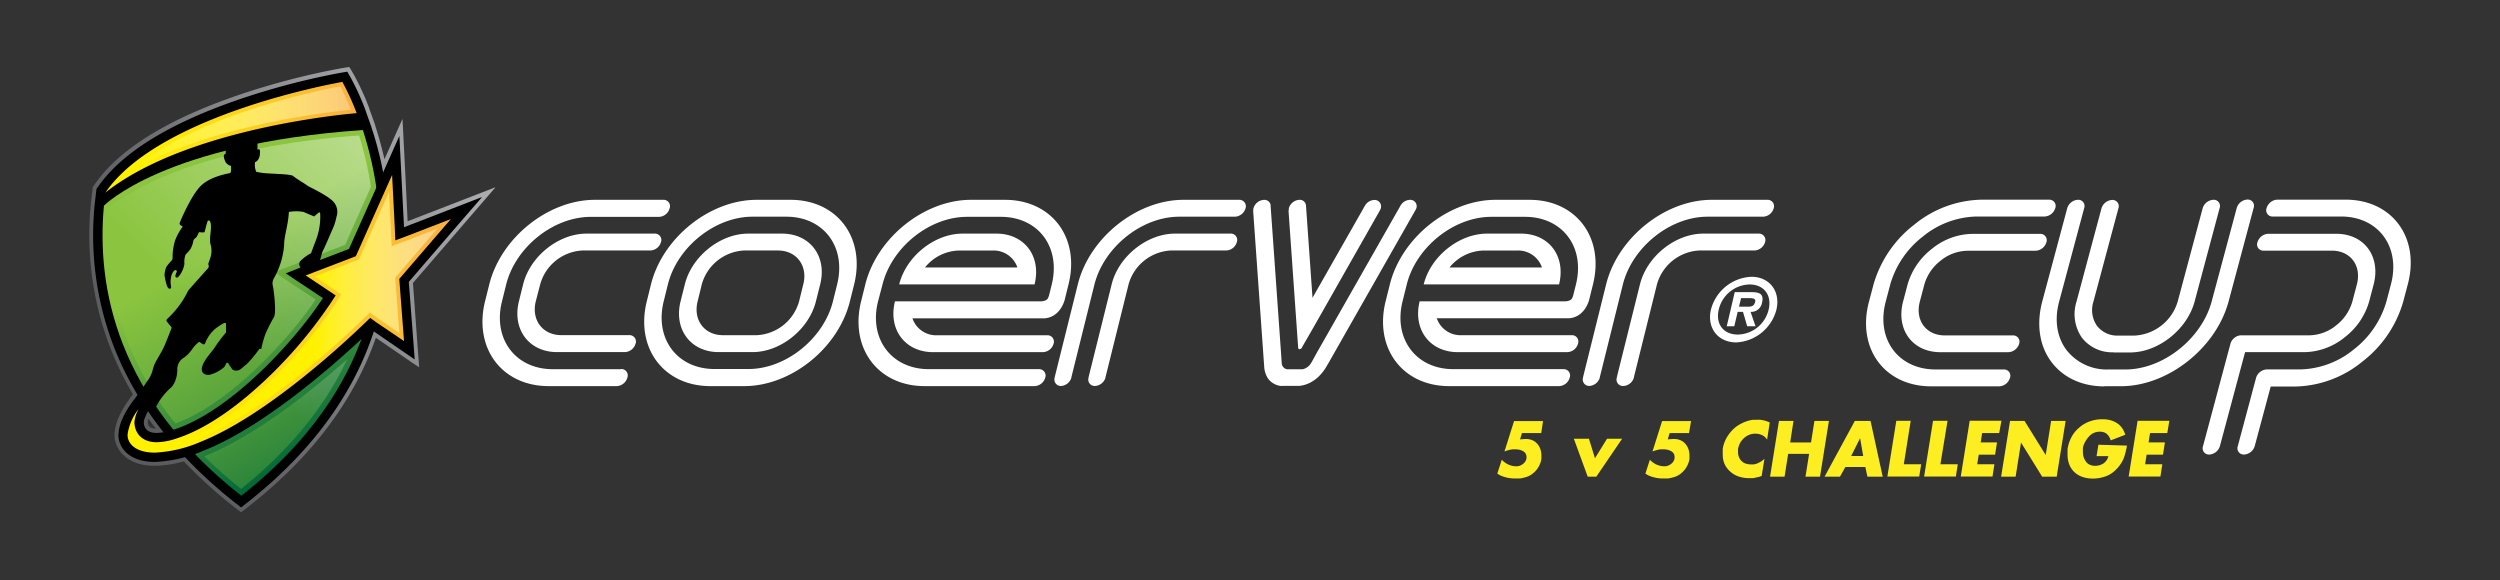
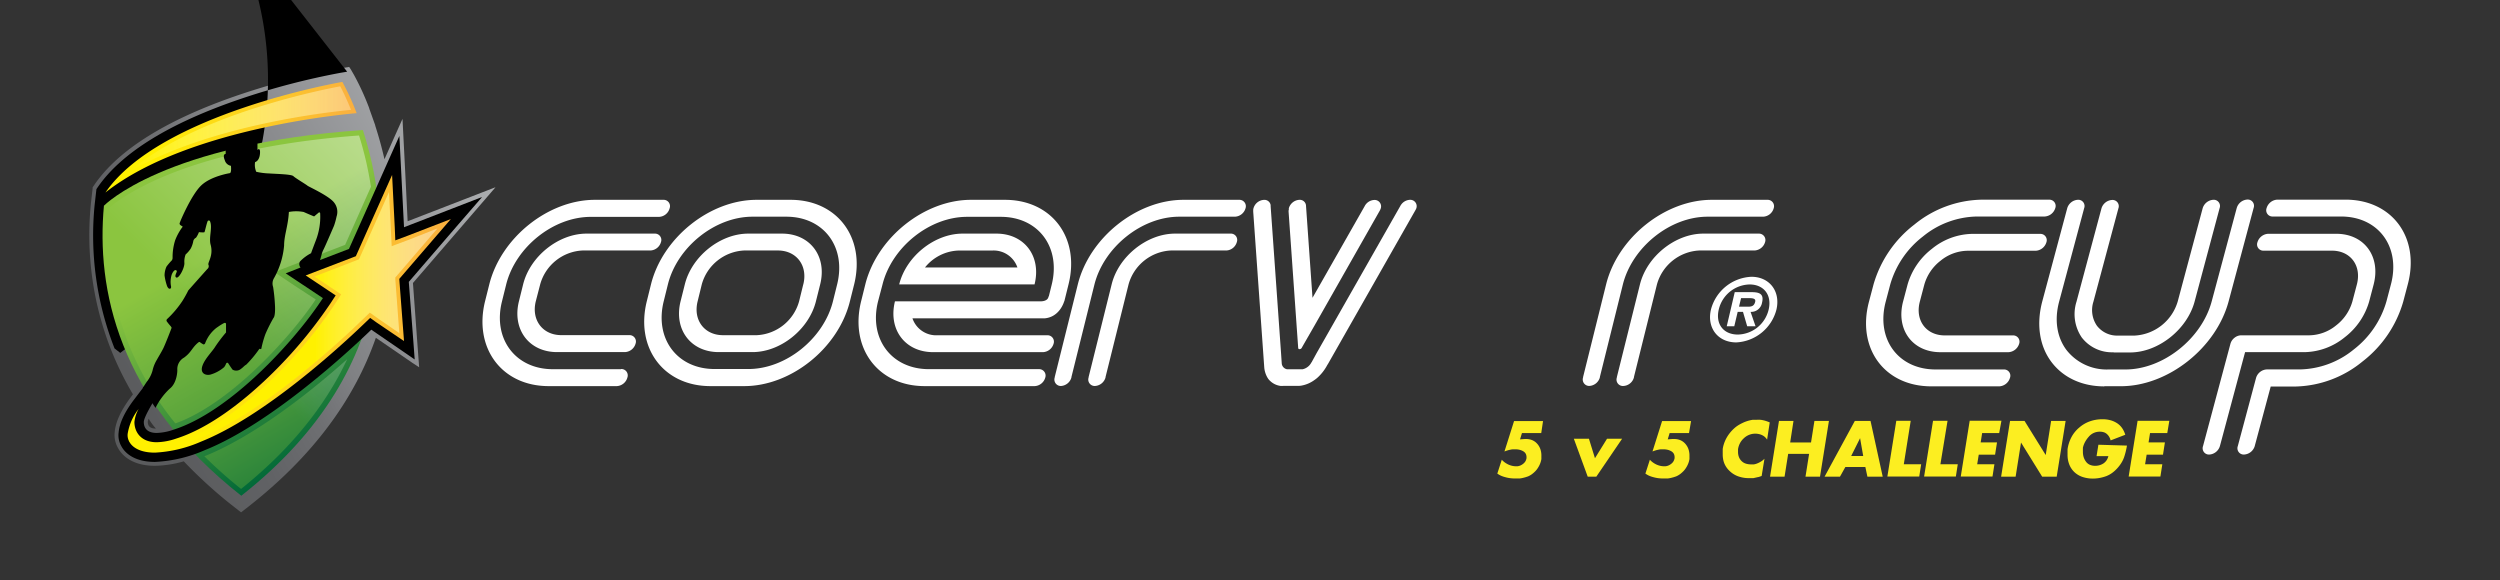
<svg xmlns="http://www.w3.org/2000/svg" xmlns:xlink="http://www.w3.org/1999/xlink" viewBox="0 0 560 130">
  <rect x="0" y="0" width="560" height="130" fill="#333333" stroke="none" />
  <defs>
    <style>.a{fill:#fff;}.b{fill:#fcee21;}.c{fill:url(#a);}.d{fill:url(#b);}.e{fill:url(#c);}.f{fill:url(#d);}.g{fill:url(#e);}.h{fill:url(#f);}.i{fill:url(#g);}.j{fill:url(#h);}</style>
    <linearGradient id="a" x1="-9.22" y1="103.1" x2="121.58" y2="27.58" gradientUnits="userSpaceOnUse">
      <stop offset="0" stop-color="#58595b" />
      <stop offset="0.26" stop-color="#5a5b5d" />
      <stop offset="0.39" stop-color="#616265" />
      <stop offset="0.49" stop-color="#6e6f72" />
      <stop offset="0.57" stop-color="#808184" />
      <stop offset="0.57" stop-color="#808184" />
      <stop offset="1" stop-color="#bbbdbf" />
    </linearGradient>
    <linearGradient id="b" x1="42.9" y1="34" x2="79.07" y2="96.65" gradientUnits="userSpaceOnUse">
      <stop offset="0.3" stop-color="#8bc53f" />
      <stop offset="1" stop-color="#006838" />
    </linearGradient>
    <linearGradient id="c" x1="77.77" y1="27.76" x2="24.95" y2="80.58" gradientUnits="userSpaceOnUse">
      <stop offset="0" stop-color="#fff" stop-opacity="0.4" />
      <stop offset="0.71" stop-color="#8bc53f" stop-opacity="0.4" />
    </linearGradient>
    <linearGradient id="d" x1="76.76" y1="79.42" x2="49.89" y2="106.29" gradientUnits="userSpaceOnUse">
      <stop offset="0" stop-color="#fff" stop-opacity="0.2" />
      <stop offset="0.44" stop-color="#8bc53f" stop-opacity="0.3" />
    </linearGradient>
    <linearGradient id="e" x1="28.62" y1="70.3" x2="101.02" y2="70.3" gradientUnits="userSpaceOnUse">
      <stop offset="0.16" stop-color="#fff100" />
      <stop offset="1" stop-color="#faaf40" />
    </linearGradient>
    <linearGradient id="f" x1="29.51" y1="71.73" x2="98.03" y2="71.73" gradientUnits="userSpaceOnUse">
      <stop offset="0.6" stop-color="#fff100" />
      <stop offset="1" stop-color="#fff" stop-opacity="0.4" />
    </linearGradient>
    <linearGradient id="g" x1="23.62" y1="30.73" x2="79.89" y2="30.73" xlink:href="#e" />
    <linearGradient id="h" x1="29.15" y1="28.84" x2="78.63" y2="28.84" gradientUnits="userSpaceOnUse">
      <stop offset="0" stop-color="#fff100" />
      <stop offset="1" stop-color="#fff" stop-opacity="0.3" />
    </linearGradient>
  </defs>
  <title>cup_logo_wordmark_dark_banner</title>
  <path class="a" d="M502.65,101.82a1.41,1.41,0,0,1-1.38-1.9l4.09-15.28a2.65,2.65,0,0,1,2.4-1.89h7.47a19.61,19.61,0,0,0,12-4.46,20.84,20.84,0,0,0,7.33-10.77l1-3.79c2.24-8.4-2.77-15.23-11.17-15.23H509.11a1.4,1.4,0,0,1-1.39-1.89,2.64,2.64,0,0,1,2.4-1.89h15.27c10.48,0,16.74,8.53,13.95,19l-1,3.79A26,26,0,0,1,529.17,81a24.48,24.48,0,0,1-14.94,5.58h-5.59l-3.59,13.38A2.65,2.65,0,0,1,502.65,101.82Z" />
  <path class="a" d="M494.87,101.82a1.41,1.41,0,0,1-1.39-1.9L499.62,77a2.59,2.59,0,0,1,.91-1.34,2.46,2.46,0,0,1,1.49-.55h15.27a9.73,9.73,0,0,0,6-2.22,10.33,10.33,0,0,0,3.64-5.35l1-3.79c1.12-4.19-1.38-7.6-5.57-7.6H507.05a1.4,1.4,0,0,1-1.38-1.89,2.65,2.65,0,0,1,2.4-1.89h15.27c6.27,0,10,5.1,8.35,11.38l-1,3.8a15.49,15.49,0,0,1-5.47,8,14.65,14.65,0,0,1-8.93,3.33H502.9l-5.63,21A2.65,2.65,0,0,1,494.87,101.82Z" />
  <path class="a" d="M471.38,86.55c-5.06,0-9.29-2-11.92-5.55s-3.34-8.37-2-13.45l5.6-20.91a2.64,2.64,0,0,1,2.4-1.89,1.4,1.4,0,0,1,1.39,1.89l-5.6,20.91c-1.09,4.07-.53,7.89,1.58,10.77a11.43,11.43,0,0,0,9.55,4.44h3.72c8.4,0,17.07-6.86,19.32-15.25l5.61-20.92a2.63,2.63,0,0,1,2.4-1.89,1.4,1.4,0,0,1,1.38,1.89l-5.6,20.92c-2.81,10.48-13.63,19-24.11,19h-3.73Z" />
  <path class="a" d="M473.44,78.91a8.53,8.53,0,0,1-7.13-3.32,9.28,9.28,0,0,1-1.18-8l5.6-20.91a2.64,2.64,0,0,1,2.4-1.89,1.4,1.4,0,0,1,1.39,1.89l-5.6,20.91a6.18,6.18,0,0,0,.78,5.36,5.68,5.68,0,0,0,4.75,2.22h3.71a10.65,10.65,0,0,0,9.64-7.61l5.6-20.92a2.66,2.66,0,0,1,2.4-1.89,1.4,1.4,0,0,1,1.39,1.89l-5.6,20.92c-1.69,6.27-8.16,11.38-14.43,11.39h-3.72Z" />
  <path class="a" d="M447.87,86.54H432.6c-10.48,0-16.74-8.53-13.94-19l1-3.79a26,26,0,0,1,9.16-13.45,24.48,24.48,0,0,1,14.94-5.57H459a1.4,1.4,0,0,1,1.38,1.89A2.64,2.64,0,0,1,458,48.5H442.74a19.62,19.62,0,0,0-12,4.47,20.81,20.81,0,0,0-7.33,10.77l-1,3.79c-2.24,8.4,2.77,15.23,11.17,15.23h15.27a1.4,1.4,0,0,1,1.38,1.89A2.64,2.64,0,0,1,447.87,86.54Z" />
  <path class="a" d="M449.91,78.89H434.64c-6.27,0-10-5.1-8.34-11.38l1-3.79a15.51,15.51,0,0,1,5.47-8,14.63,14.63,0,0,1,8.93-3.33H457a1.41,1.41,0,0,1,1.39,1.89,2.65,2.65,0,0,1-2.4,1.89H440.7a9.75,9.75,0,0,0-6,2.22,10.32,10.32,0,0,0-3.65,5.35l-1,3.79c-1.12,4.19,1.38,7.6,5.57,7.6h15.27a1.41,1.41,0,0,1,1.39,1.9A2.65,2.65,0,0,1,449.91,78.89Z" />
  <path class="a" d="M175.18,52.33h-7.58c-6.28,0-12.64,5.09-14.2,11.37l-.95,3.79h0c-1.57,6.28,2.26,11.38,8.54,11.38h7.58c6.28,0,12.64-5.1,14.2-11.38l.95-3.79h0C185.3,57.42,181.45,52.33,175.18,52.33Zm4.75,11.37L179,67.49a10.36,10.36,0,0,1-9.47,7.59h-7.58c-4.18,0-6.73-3.41-5.68-7.59h0l.93-3.79a10.38,10.38,0,0,1,9.47-7.59h7.58c4.18,0,6.74,3.41,5.69,7.59Zm-2.86-18.94h-7.58c-10.48,0-21.07,8.49-23.67,18.94l-.94,3.79h0c-2.6,10.47,3.78,19,14.25,19h7.58c10.47,0,21.07-8.49,23.67-19l.95-3.79h0C193.91,53.25,187.53,44.76,177.08,44.76ZM187.52,63.7l-.94,3.79c-2.09,8.37-10.56,15.17-18.93,15.17h-7.59c-8.38,0-13.47-6.8-11.39-15.17h0l.94-3.79c2.09-8.38,10.57-15.16,18.94-15.16h7.58c8.38,0,13.47,6.78,11.39,15.16Z" />
  <path class="a" d="M121,63.7a10.37,10.37,0,0,1,9.47-7.59H145.7a2.58,2.58,0,0,0,2.36-1.89,1.42,1.42,0,0,0-1.42-1.89H131.38c-6.28,0-12.64,5.09-14.2,11.37l-.94,3.79h0c-1.56,6.28,2.25,11.38,8.54,11.38H140a2.6,2.6,0,0,0,2.37-1.9,1.43,1.43,0,0,0-1.42-1.9H125.73c-4.19,0-6.75-3.41-5.71-7.59h0Zm18.15,19H123.83c-8.37,0-13.48-6.8-11.39-15.17h0l.94-3.79c2.09-8.38,10.57-15.16,18.94-15.16h15.27A2.57,2.57,0,0,0,150,46.65a1.42,1.42,0,0,0-1.42-1.89H133.27c-10.47,0-21.06,8.49-23.67,18.94l-.95,3.79h0c-2.59,10.47,3.77,19,14.24,19h15.27a2.59,2.59,0,0,0,2.37-1.91A1.43,1.43,0,0,0,139.11,82.66Z" />
  <path class="a" d="M223.2,52.33h-7.58c-6.29,0-12.64,5.09-14.2,11.37h30.32C233.31,57.42,229.48,52.33,223.2,52.33Zm-16,7.58a10.09,10.09,0,0,1,7.5-3.79h7.58a5.62,5.62,0,0,1,5.62,3.79Zm31.21,7.58.94-3.79c2.62-10.45-3.77-18.94-14.24-18.94H217.5c-10.46,0-21.06,8.49-23.67,18.94l-.94,3.79c-2.6,10.47,3.77,19,14.23,19h24.53v0l.11,0a2.6,2.6,0,0,0,2.38-1.91,1.44,1.44,0,0,0-1.43-1.89H208.07c-8.38,0-13.48-6.8-11.39-15.17l1-3.79c2.09-8.38,10.55-15.16,18.93-15.16h7.58c8.38,0,13.47,6.78,11.4,15.16l-.64,2.59a.9.9,0,0,0-.11.24c-.25,1-1.77.94-1.77.94H200.47c-1.56,6.28,2.26,11.38,8.54,11.38h24.54v0l.11,0A2.59,2.59,0,0,0,236,77a1.43,1.43,0,0,0-1.42-1.9H210a5.61,5.61,0,0,1-5.61-3.79H234C237.45,71,238.38,67.49,238.38,67.49Z" />
-   <path class="a" d="M340.69,52.33h-7.57c-6.3,0-12.65,5.09-14.21,11.37h30.32C350.79,57.42,347,52.33,340.69,52.33Zm-16,7.58a10.11,10.11,0,0,1,7.5-3.79h7.59a5.63,5.63,0,0,1,5.62,3.79Zm31.2,7.58.94-3.79c2.6-10.45-3.76-18.94-14.22-18.94H335c-10.48,0-21.07,8.49-23.67,18.94l-.95,3.79c-2.6,10.47,3.78,19,14.23,19h24.55v0l.09,0a2.58,2.58,0,0,0,2.37-1.91,1.42,1.42,0,0,0-1.41-1.89H325.55c-8.36,0-13.46-6.8-11.38-15.17l.94-3.79c2.09-8.38,10.56-15.16,18.94-15.16h7.56c8.39,0,13.49,6.78,11.4,15.16l-.65,2.59a.81.81,0,0,0-.1.24c-.27,1-1.77.94-1.77.94H318c-1.55,6.28,2.27,11.38,8.54,11.38H351v0l.11,0a2.58,2.58,0,0,0,2.36-1.9,1.42,1.42,0,0,0-1.41-1.9H327.44a5.6,5.6,0,0,1-5.6-3.79h29.66C354.93,71,355.86,67.49,355.86,67.49Z" />
  <path class="a" d="M288.64,47.08v.3l1.8,25.56.36,5.06a.28.28,0,0,0,.31.21.58.58,0,0,0,.44-.23l.57-1h0l2.3-4,14.69-25.87h0a3,3,0,0,0,.18-.43,1.44,1.44,0,0,0-1.44-1.89,2.56,2.56,0,0,0-2.17,1.4h0L294,66.71l-1.45-20.55h0a1.39,1.39,0,0,0-1.47-1.4,2.6,2.6,0,0,0-2.38,1.89,3,3,0,0,0,0,.43Zm28.62-.43a1.43,1.43,0,0,0-1.43-1.89,2.54,2.54,0,0,0-2,1.12,1.72,1.72,0,0,0-.17.28.42.42,0,0,1-.07.12L294.88,79.17l-1,1.83c0,.06-.08.12-.13.2a2.93,2.93,0,0,1-1.94,1.51h-3.54a1.45,1.45,0,0,1-1.16-1.31l-.15-2.23-2.34-33v-.25a1.4,1.4,0,0,0-1.47-1.15,2.58,2.58,0,0,0-2.37,1.89,1.55,1.55,0,0,0-.06.37v.07l0,.31,2.47,34.86a5.43,5.43,0,0,0,.7,2.28,3,3,0,0,0,.6.76,4.16,4.16,0,0,0,2.31,1.13,4.7,4.7,0,0,0,.66,0h3.28a4.68,4.68,0,0,0,.7-.05,7,7,0,0,0,3-1.27,6,6,0,0,0,.8-.64,10.22,10.22,0,0,0,1.92-2.44,6,6,0,0,1,.31-.52l19.6-34.47h0A2.51,2.51,0,0,0,317.26,46.65Z" />
  <path class="a" d="M264.16,48.54h12.43A2.58,2.58,0,0,0,279,46.65a1.44,1.44,0,0,0-1.43-1.89H265.1c-10.47,0-21.08,8.49-23.67,18.94l-5.17,20.76h0l0,.09a1.44,1.44,0,0,0,1.43,1.91A2.6,2.6,0,0,0,240,84.55a.26.26,0,0,0,0-.09h0l5.16-20.76C247.3,55.33,255.77,48.54,264.16,48.54Zm11.49,3.79H263.21c-6.27,0-12.65,5.09-14.2,11.37l-5.16,20.76h0l0,.09a1.44,1.44,0,0,0,1.42,1.91,2.61,2.61,0,0,0,2.37-1.91.31.31,0,0,0,0-.09h0L252.8,63.7a10.38,10.38,0,0,1,9.47-7.59H274.7a2.57,2.57,0,0,0,2.35-1.89A1.41,1.41,0,0,0,275.65,52.33Z" />
  <path class="a" d="M382.5,48.54h12.43a2.57,2.57,0,0,0,2.38-1.89,1.43,1.43,0,0,0-1.43-1.89H383.43c-10.46,0-21.06,8.49-23.66,18.94l-5.16,20.76h0s0,.06,0,.09A1.44,1.44,0,0,0,356,86.45a2.6,2.6,0,0,0,2.37-1.91.5.5,0,0,1,0-.09h0l5.16-20.76C365.65,55.33,374.12,48.54,382.5,48.54ZM394,52.33H381.55c-6.28,0-12.63,5.09-14.2,11.37l-5.17,20.76h0s0,.06,0,.09a1.43,1.43,0,0,0,1.41,1.91A2.59,2.59,0,0,0,366,84.55a.16.16,0,0,0,0-.09h0l5.16-20.76a10.39,10.39,0,0,1,9.47-7.59H393a2.6,2.6,0,0,0,2.38-1.89A1.44,1.44,0,0,0,394,52.33Z" />
  <path class="a" d="M383.25,69.35A9.81,9.81,0,0,1,392.32,62c4.07,0,6.56,3.28,5.6,7.36a9.8,9.8,0,0,1-9,7.34C384.78,76.69,382.3,73.42,383.25,69.35Zm12.93,0c.77-3.29-1.11-5.63-4.26-5.63A7.26,7.26,0,0,0,385,69.35c-.76,3.26,1.07,5.59,4.28,5.59A7.26,7.26,0,0,0,396.18,69.35Zm-2.94,3.73h-1.87l-.94-3.22h-1.19l-.76,3.22h-1.69l1.79-7.64h3.7c1.76,0,2.9.32,2.42,2.34a2.47,2.47,0,0,1-2.57,2.08Zm-1.67-4.38c.84,0,1.38-.18,1.6-1.14.17-.78-.8-.78-1.55-.78H390l-.46,1.92Z" />
  <path class="b" d="M340.92,97l-.43,1.42,1-.08.07,0h.27a3.55,3.55,0,0,1,1.42.27,3.06,3.06,0,0,1,1.09.8,3.61,3.61,0,0,1,.7,1.19,4.35,4.35,0,0,1,.23,1.44v.18a.31.31,0,0,0,0,.1v.1q0,.1,0,.2t0,.2a4.74,4.74,0,0,1-.27,1,5.41,5.41,0,0,1-.46.91,4.3,4.3,0,0,1-.63.82,6.36,6.36,0,0,1-.79.69,5.92,5.92,0,0,1-.54.33,2.7,2.7,0,0,1-.57.23l-.3.1-.3.08-.31.08-.3.06-.39.06-.37,0-.36,0h-.36a8.38,8.38,0,0,1-1.05-.07,7.61,7.61,0,0,1-1-.2,6.58,6.58,0,0,1-1-.33,4.64,4.64,0,0,1-.87-.5l1-3.1a4.4,4.4,0,0,0,.68.61,5,5,0,0,0,.78.46,4.38,4.38,0,0,0,.88.3,4.26,4.26,0,0,0,.93.1h.17a2.41,2.41,0,0,0,.7-.17,2.76,2.76,0,0,0,.65-.39,2,2,0,0,0,.5-.56,2.09,2.09,0,0,0,.25-.71v0a0,0,0,0,1,0,0v-.18a0,0,0,0,1,0,0v0a1.64,1.64,0,0,0-.18-.8,1.45,1.45,0,0,0-.55-.55,3.09,3.09,0,0,0-.76-.32,3.66,3.66,0,0,0-.83-.12h-.25l-.09,0H339l-.09,0h-.07a3.29,3.29,0,0,0-.46.07l-.46.1-.46.14-.46.17,2.15-6.81h6.49L345.24,97Z" />
  <path class="b" d="M357.27,102.64l2.7-4.36h3.38l-5.78,8.5h-1.92l-3.11-8.5h3.38Z" />
  <path class="b" d="M374,97l-.43,1.42,1-.08.07,0H375a3.55,3.55,0,0,1,1.42.27,3.06,3.06,0,0,1,1.09.8,3.61,3.61,0,0,1,.7,1.19,4.35,4.35,0,0,1,.23,1.44v.18a.31.31,0,0,0,0,.1v.1q0,.1,0,.2t0,.2a4.74,4.74,0,0,1-.27,1,5.41,5.41,0,0,1-.46.91,4.3,4.3,0,0,1-.63.82,6.36,6.36,0,0,1-.79.69,5.92,5.92,0,0,1-.54.33,2.7,2.7,0,0,1-.57.23l-.3.1-.3.08-.31.08-.3.06-.39.06-.37,0-.36,0h-.36a8.38,8.38,0,0,1-1.05-.07,7.61,7.61,0,0,1-1-.2,6.58,6.58,0,0,1-1-.33,4.64,4.64,0,0,1-.87-.5l1-3.1a4.4,4.4,0,0,0,.68.61,5,5,0,0,0,.78.46,4.38,4.38,0,0,0,.88.3,4.26,4.26,0,0,0,.93.1h.17a2.41,2.41,0,0,0,.7-.17,2.76,2.76,0,0,0,.65-.39,2,2,0,0,0,.5-.56,2.09,2.09,0,0,0,.25-.71v0a0,0,0,0,1,0,0v-.18a0,0,0,0,1,0,0v0a1.64,1.64,0,0,0-.18-.8,1.45,1.45,0,0,0-.55-.55,3.09,3.09,0,0,0-.76-.32,3.66,3.66,0,0,0-.83-.12h-.25l-.09,0h-.22l-.09,0H372a3.29,3.29,0,0,0-.46.07l-.46.1-.46.14-.46.17,2.15-6.81h6.49L378.34,97Z" />
  <path class="b" d="M395.83,98.48a2.92,2.92,0,0,0-.47-.57,2.45,2.45,0,0,0-.62-.42,3.21,3.21,0,0,0-.75-.26,3.7,3.7,0,0,0-3.36.93,4,4,0,0,0-.87,1.11,4.3,4.3,0,0,0-.44,1.34c0,.05,0,.11,0,.16a1.34,1.34,0,0,0,0,.16.57.57,0,0,0,0,.14v.16a3.15,3.15,0,0,0,.19,1.12,2.47,2.47,0,0,0,.57.89,2.33,2.33,0,0,0,.92.59,3.64,3.64,0,0,0,1.22.19h.31l.17,0,.17,0a3.11,3.11,0,0,0,.64-.17,5.58,5.58,0,0,0,.62-.28,4.77,4.77,0,0,0,.59-.36,4.34,4.34,0,0,0,.52-.45l-.63,3.86-.5.17a2.84,2.84,0,0,1-.46.11l-.44.1-.44.1-.27,0-.27,0-.27,0h-.29a6.74,6.74,0,0,1-1.27-.12,7.48,7.48,0,0,1-1.18-.33,5.46,5.46,0,0,1-2-1.36,4.85,4.85,0,0,1-.6-.77,4.53,4.53,0,0,1-.42-.85,4.76,4.76,0,0,1-.24-.93,6.46,6.46,0,0,1-.07-1v-.28a2.66,2.66,0,0,1,0-.3c0-.1,0-.2,0-.3s0-.2,0-.3a7.24,7.24,0,0,1,.31-1.25,7.85,7.85,0,0,1,1.3-2.34,8.62,8.62,0,0,1,.94-1,6.61,6.61,0,0,1,.85-.66,9.63,9.63,0,0,1,1-.55,7.43,7.43,0,0,1,1-.41,8.4,8.4,0,0,1,1-.26l.31-.06.32,0,.31,0h.32a6.66,6.66,0,0,1,.75,0,5.81,5.81,0,0,1,.72.12q.35.08.7.2c.23.08.46.17.7.27v0Z" />
  <path class="b" d="M405.67,99.11l.76-4.82h3.25l-2,12.49h-3.25l.81-5.12h-4.69l-.81,5.12h-3.25l2-12.49h3.25L401,99.11Z" />
  <path class="b" d="M413.36,104.61l-1.21,2.17H408.7l6.78-12.49H419l2.73,12.49H418.3l-.46-2.17Zm3.3-6.46h0l-2,4h2.7Z" />
  <path class="b" d="M426.45,104h3.89l-.43,2.75h-7.14l2-12.49H428Z" />
  <path class="b" d="M434.65,104h3.89l-.43,2.75H431l2-12.49h3.25Z" />
  <path class="b" d="M444,97l-.33,2.09h3.66l-.43,2.75h-3.66l-.35,2.15h3.86l-.43,2.75h-7.11l2-12.49h7.11L447.82,97Z" />
  <path class="b" d="M450.25,94.29h3.25l4.74,7.64h0l1.21-7.64h3.25l-2,12.49h-3.25l-4.74-7.65h0l-1.21,7.65h-3.25Z" />
  <path class="b" d="M476.44,99.81q-.12.71-.28,1.36t-.36,1.24a6.1,6.1,0,0,1-.56,1.19,7.85,7.85,0,0,1-.87,1.18,7.48,7.48,0,0,1-1.19,1.11,5.92,5.92,0,0,1-1.34.75,9.38,9.38,0,0,1-1.47.41,7.86,7.86,0,0,1-1.53.15,7.26,7.26,0,0,1-2.35-.36,5,5,0,0,1-1.82-1.08,4.76,4.76,0,0,1-1.15-1.71,5.92,5.92,0,0,1-.39-2.2v-.28a2.66,2.66,0,0,1,0-.3c0-.1,0-.2,0-.31s0-.21,0-.32a8.38,8.38,0,0,1,.89-2.75,7.24,7.24,0,0,1,1.76-2.14,7.33,7.33,0,0,1,2.38-1.38,8.43,8.43,0,0,1,2.81-.46,6.6,6.6,0,0,1,1.76.22,5.27,5.27,0,0,1,1.47.65,4.15,4.15,0,0,1,1.13,1.08,5.26,5.26,0,0,1,.73,1.53l-3.28,1.26a3,3,0,0,0-.31-.78,2.46,2.46,0,0,0-.51-.63,1.86,1.86,0,0,0-.7-.41,2.75,2.75,0,0,0-.88-.13,3.18,3.18,0,0,0-2.5,1.13,6.3,6.3,0,0,0-.83,1.18,4.92,4.92,0,0,0-.48,1.29.14.14,0,0,1,0,0,.13.13,0,0,0,0,0,.13.13,0,0,0,0,0v0l0,.09a.37.37,0,0,0,0,.07l0,.2a1.19,1.19,0,0,0,0,.2,1.17,1.17,0,0,0,0,.2v.18a4,4,0,0,0,.17,1.16,3.44,3.44,0,0,0,.51,1,2.12,2.12,0,0,0,.85.7,2.89,2.89,0,0,0,1.22.24,3.41,3.41,0,0,0,1-.14,3.52,3.52,0,0,0,.88-.41,2.7,2.7,0,0,0,.67-.68,2.83,2.83,0,0,0,.41-.94l-2.65,0,.41-2.55Z" />
  <path class="b" d="M481.61,97l-.33,2.09h3.66l-.43,2.75h-3.66L480.5,104h3.86l-.43,2.75h-7.11l2-12.49h7.11L485.47,97Z" />
  <path class="c" d="M107.68,43.22l-7.74,3-8.63,3.34L90.79,39l-.44-8.66-.19-3.71L88.65,30l-2.53,5.67h0c-.63-2.79-1.35-5.31-2.07-7.53v-.08l-1.34-3.75h0v-.06a57.7,57.7,0,0,0-3.4-7.44l-.72-1.25L78.22,15l-.61.1-1.43.24a163.89,163.89,0,0,0-22.4,5.83c-16.2,5.48-27.17,12.27-32.61,20.18l-.29.43-.13.18,0,.22-.06.52-.34,3v.06a70.12,70.12,0,0,0,4.52,32.57,71.5,71.5,0,0,0,4.91,10h0l-.39.51c-2.25,3-3.49,5.62-3.69,7.92a5.76,5.76,0,0,0,.73,3.58c.64,1.22,2.71,4,8.29,4a24.89,24.89,0,0,0,6.45-1h0a103.24,103.24,0,0,0,11,10l1.28,1,.55.43.55-.43,1.28-1c14-11,23.47-23.61,28.36-37.68h0l4.61,3.16,3.56,2.45,1.53,1-.14-1.85-.32-4.31L92.5,63.39l10.76-12.48,5.42-6.28L111,41.94ZM33.1,94.46a2.42,2.42,0,0,1,.2-.67A13.38,13.38,0,0,0,34.93,96C34,96,33.1,95.75,33.1,94.46Z" />
-   <path d="M77.76,16.06l-1.43.24a162.63,162.63,0,0,0-22.27,5.8c-16,5.42-26.84,12.09-32.17,19.84l-.29.43-.06.52-.34,3v0a69.24,69.24,0,0,0,4.46,32.16c5.08,12.84,14.19,24.49,27.07,34.61l1.28,1,1.28-1c16.91-13.29,27.21-29,30.62-46.8a75.53,75.53,0,0,0-2.72-37.37v-.05l-1.34-3.76v-.05a57.13,57.13,0,0,0-3.34-7.32l-.72-1.25Z" />
+   <path d="M77.76,16.06l-1.43.24a162.63,162.63,0,0,0-22.27,5.8c-16,5.42-26.84,12.09-32.17,19.84l-.29.43-.06.52-.34,3v0a69.24,69.24,0,0,0,4.46,32.16l1.28,1,1.28-1c16.91-13.29,27.21-29,30.62-46.8a75.53,75.53,0,0,0-2.72-37.37v-.05l-1.34-3.76v-.05a57.13,57.13,0,0,0-3.34-7.32l-.72-1.25Z" />
  <path class="d" d="M54.09,111.08c-27.81-21.81-32.52-46.55-30.81-65,0,0,13.42-13.9,58-16.95C86.9,46.45,91.72,81.46,54,111.08Z" />
  <path class="e" d="M66.68,64.44l-3.33-2.22-1.9-1.27,2.13-.82,3.73-1.44,10-3.85,5.78-13a77.37,77.37,0,0,0-2.67-11.49c-12.48.91-29.95,3.28-44.16,9.37-6.46,2.77-10.37,5.56-11.82,6.88a65.5,65.5,0,0,0,8.84,39.54c.22.37,1,1.72,2,3.26,1.21,1.83,2.53,3.65,4,5.44,11.6-4.09,25-18.23,31.45-27.76Z" />
  <path class="f" d="M46.28,102l-.51.2A101.06,101.06,0,0,0,54,109.52c10.83-8.66,18.8-18.41,23.77-29.06C62.06,94.44,51.42,99.9,46.28,102Z" />
  <path d="M89.47,30.43l-3.53,7.92L78.17,55.76l-10.43,4L64,61.23l3.33,2.22,5,3.33C66,76.46,51.49,92.26,38.84,96.26a12.47,12.47,0,0,1-3.73.72c-2.62,0-2.9-1.64-2.9-2.45,0-1.06,2.09-4.44,2.09-4.44-1.19-1.83-2.12-3.41-2.12-3.41l-2.1,2.76c-2.15,2.82-3.33,5.33-3.51,7.46a4.89,4.89,0,0,0,.62,3.06c.48.93,2.29,3.51,7.52,3.51a31.27,31.27,0,0,0,11.13-2.62c14.82-5.91,32.51-22.33,37.33-27l6.16,4.22,3.56,2.45-.32-4.31-1-13.07,11-12.76L108,44.12l-7.74,3L90.5,50.9l-.6-11.81-.44-8.66Z" />
  <path class="g" d="M87.83,39.19,80.06,56.61l-.35.78-.8.31-10.43,4,5,3.33,1.71,1.14-1.12,1.72A101.32,101.32,0,0,1,59.4,85.16C54.46,89.81,47,95.86,39.47,98.24a14.37,14.37,0,0,1-4.36.82c-3.67,0-5-2.43-5-4.52a7.49,7.49,0,0,1,.95-2.95,12.22,12.22,0,0,0-2.45,5.49,2.89,2.89,0,0,0,.31,1.78l0,.07L29,99c.29.56,1.56,2.39,5.68,2.39a29.3,29.3,0,0,0,10.36-2.47c14.41-5.75,31.7-21.76,36.66-26.54l1.22-1.17,1.39,1L90.5,76.4l-1-13.07-.06-.86.56-.65,11-12.76-9.77,3.78-2.68,1L88.43,51l-.6-11.81Z" />
  <path class="h" d="M87.13,42.95l.41,8.1.14,2.87.06,1.23,1.15-.44,2.68-1L98,51.16,89.35,61.23l-.56.65-.24.28,0,.37.06.86.84,11.23-4.63-3.18-1.39-1-.6-.41-.52.5-1.22,1.17C76.18,76.49,59,92.41,44.74,98.1a28.46,28.46,0,0,1-10,2.41c-3.71,0-4.73-1.59-4.89-1.91l0-.08,0,0,0,0,0-.07a2.08,2.08,0,0,1-.17-1.24,4.91,4.91,0,0,1,.09-.59c.71,1.88,2.49,3.38,5.5,3.38a15.18,15.18,0,0,0,4.63-.86C47.42,96.65,55,90.52,60,85.81A102.24,102.24,0,0,0,74.82,68.4l1.12-1.72.48-.74-.73-.49L74,64.32l-3.57-2.38,8.83-3.41.8-.31.34-.13.15-.33.35-.78,6.25-14" />
  <path d="M47.18,54.81c.69,2.51-.74,4-.48,4.52a.79.79,0,0,1-.26.93S42.21,65,42.17,65.07a25.08,25.08,0,0,1-1.3,2.33,22.34,22.34,0,0,1-3.45,4.08.42.42,0,0,0,0,.59c.26.37.7.87.7.87s.35.37.31.52S37,77.19,36.56,78.06s-1.19,2.09-1.39,2.48a8.06,8.06,0,0,0-1,2.46,6.94,6.94,0,0,1-1.26,2.48c-.11.15-.93,1.41-.93,1.41s1.31,2.26,2.86,4.47A14.84,14.84,0,0,1,38,87.08c1.61-1.22,1.74-3.84,1.72-4.22a2.94,2.94,0,0,1,1.5-2.75c1.63-1.19,1.71-2.08,3-3.23.44-.39.5-.31.61-.2a5.11,5.11,0,0,0,.59.39s.26.26.52-.15a7.93,7.93,0,0,1,2.5-3.45c1.74-1.22,1.91-1.15,1.91-1.15a.26.26,0,0,1,.28.3v1.85a34,34,0,0,0-2.41,3.17c-.57,1-2.3,2.65-2.87,4.28s.57,2.24,1.74,2a8.18,8.18,0,0,0,3.11-1.67,2.52,2.52,0,0,0,.43-.78s.26-.5.56,0,.89,1.32.89,1.32a1.62,1.62,0,0,0,1.76-.06c.87-.63.69-.67,1.33-1.06A25.25,25.25,0,0,0,58,78.28a.23.23,0,0,1,.29-.13s.21.17.26-.11a22.56,22.56,0,0,1,.91-3.23,35.15,35.15,0,0,1,1.8-3.59s.41-.26.35-2.45a38.77,38.77,0,0,0-.43-4.48,2.37,2.37,0,0,1,.24-2.06A18,18,0,0,0,63.64,55c0-2.28.9-4.38,1.07-7.52a9,9,0,0,1,3.3,0c.87.39,2.17.93,2.17.93s.17.11.28,0,1-.85,1-.85.26,0,.26.26a14.64,14.64,0,0,1-.89,5.82c-1.11,2.91-1.15,3.08-1.15,3.08a9.32,9.32,0,0,0-2.48,1.85c-.46.76.18,1.47.3,1.64l4.08-1.56L72,57.18a5.25,5.25,0,0,1,.52-1.39c.44-.89,2.3-5.22,2.3-5.22a15.76,15.76,0,0,0,.57-2.06,3.35,3.35,0,0,0-.61-3.21c-1.22-1.5-5.74-3.52-5.91-3.71s-2.72-1.7-3.15-2.13-3.49-.48-5.49-.61a15.14,15.14,0,0,1-2.83-.37,3.88,3.88,0,0,1-.26-2.17s.94-.2,1.09-1.83-.56-.91-.56-.91l0-1.83s0-3.71-3-3.71c-2.75,0-4.18,1.25-4.12,3.86,0,1.89,0,2.58,0,2.58s-.78,0-.2,1.4a1.72,1.72,0,0,0,1.38,1.27s.17,1.44-.22,1.64c0,0-4.27.66-6.47,2.79s-4.59,7.86-4.59,7.86l-.22.57a.47.47,0,0,0,.24.46,1.83,1.83,0,0,0,.34.21s.2.11,0,.26a12.57,12.57,0,0,0-1.56,2.85,12.56,12.56,0,0,0-.59,4,1,1,0,0,1-.17.54,13.73,13.73,0,0,0-1.19,1.39,4.88,4.88,0,0,0-.44,2,12.21,12.21,0,0,0,.57,2.39c.26.56.5.57.5.57s.56.13.35-.7a5.32,5.32,0,0,1,.11-2.19c.07-.43.7-1.71,1.19-1.13.19.23-.66,1.21-.09,1.51S41.38,60,41.3,58.88A4.45,4.45,0,0,1,41.58,57a6.57,6.57,0,0,0,1.13-1.3,5.51,5.51,0,0,0,.59-1.72,1.16,1.16,0,0,1,.61-.74A5.51,5.51,0,0,0,44.56,52s1.15.13,1.24,0,.46-1.84.7-2.43a.3.3,0,0,1,.57.07C47.62,51,46.74,53.23,47.18,54.81Z" />
  <path class="i" d="M23.62,43.12C35.84,25.34,76.69,18.35,76.69,18.35a55.4,55.4,0,0,1,3.2,7S42.48,28.23,23.62,43.12Z" />
  <path class="j" d="M76.22,19.34c.45.85,1.36,2.67,2.41,5.26a177.66,177.66,0,0,0-20,3.2C49.9,29.71,38.44,33,29.15,38.34,36.21,32.17,46.64,27.74,55,24.91a165.44,165.44,0,0,1,21.22-5.58" />
</svg>